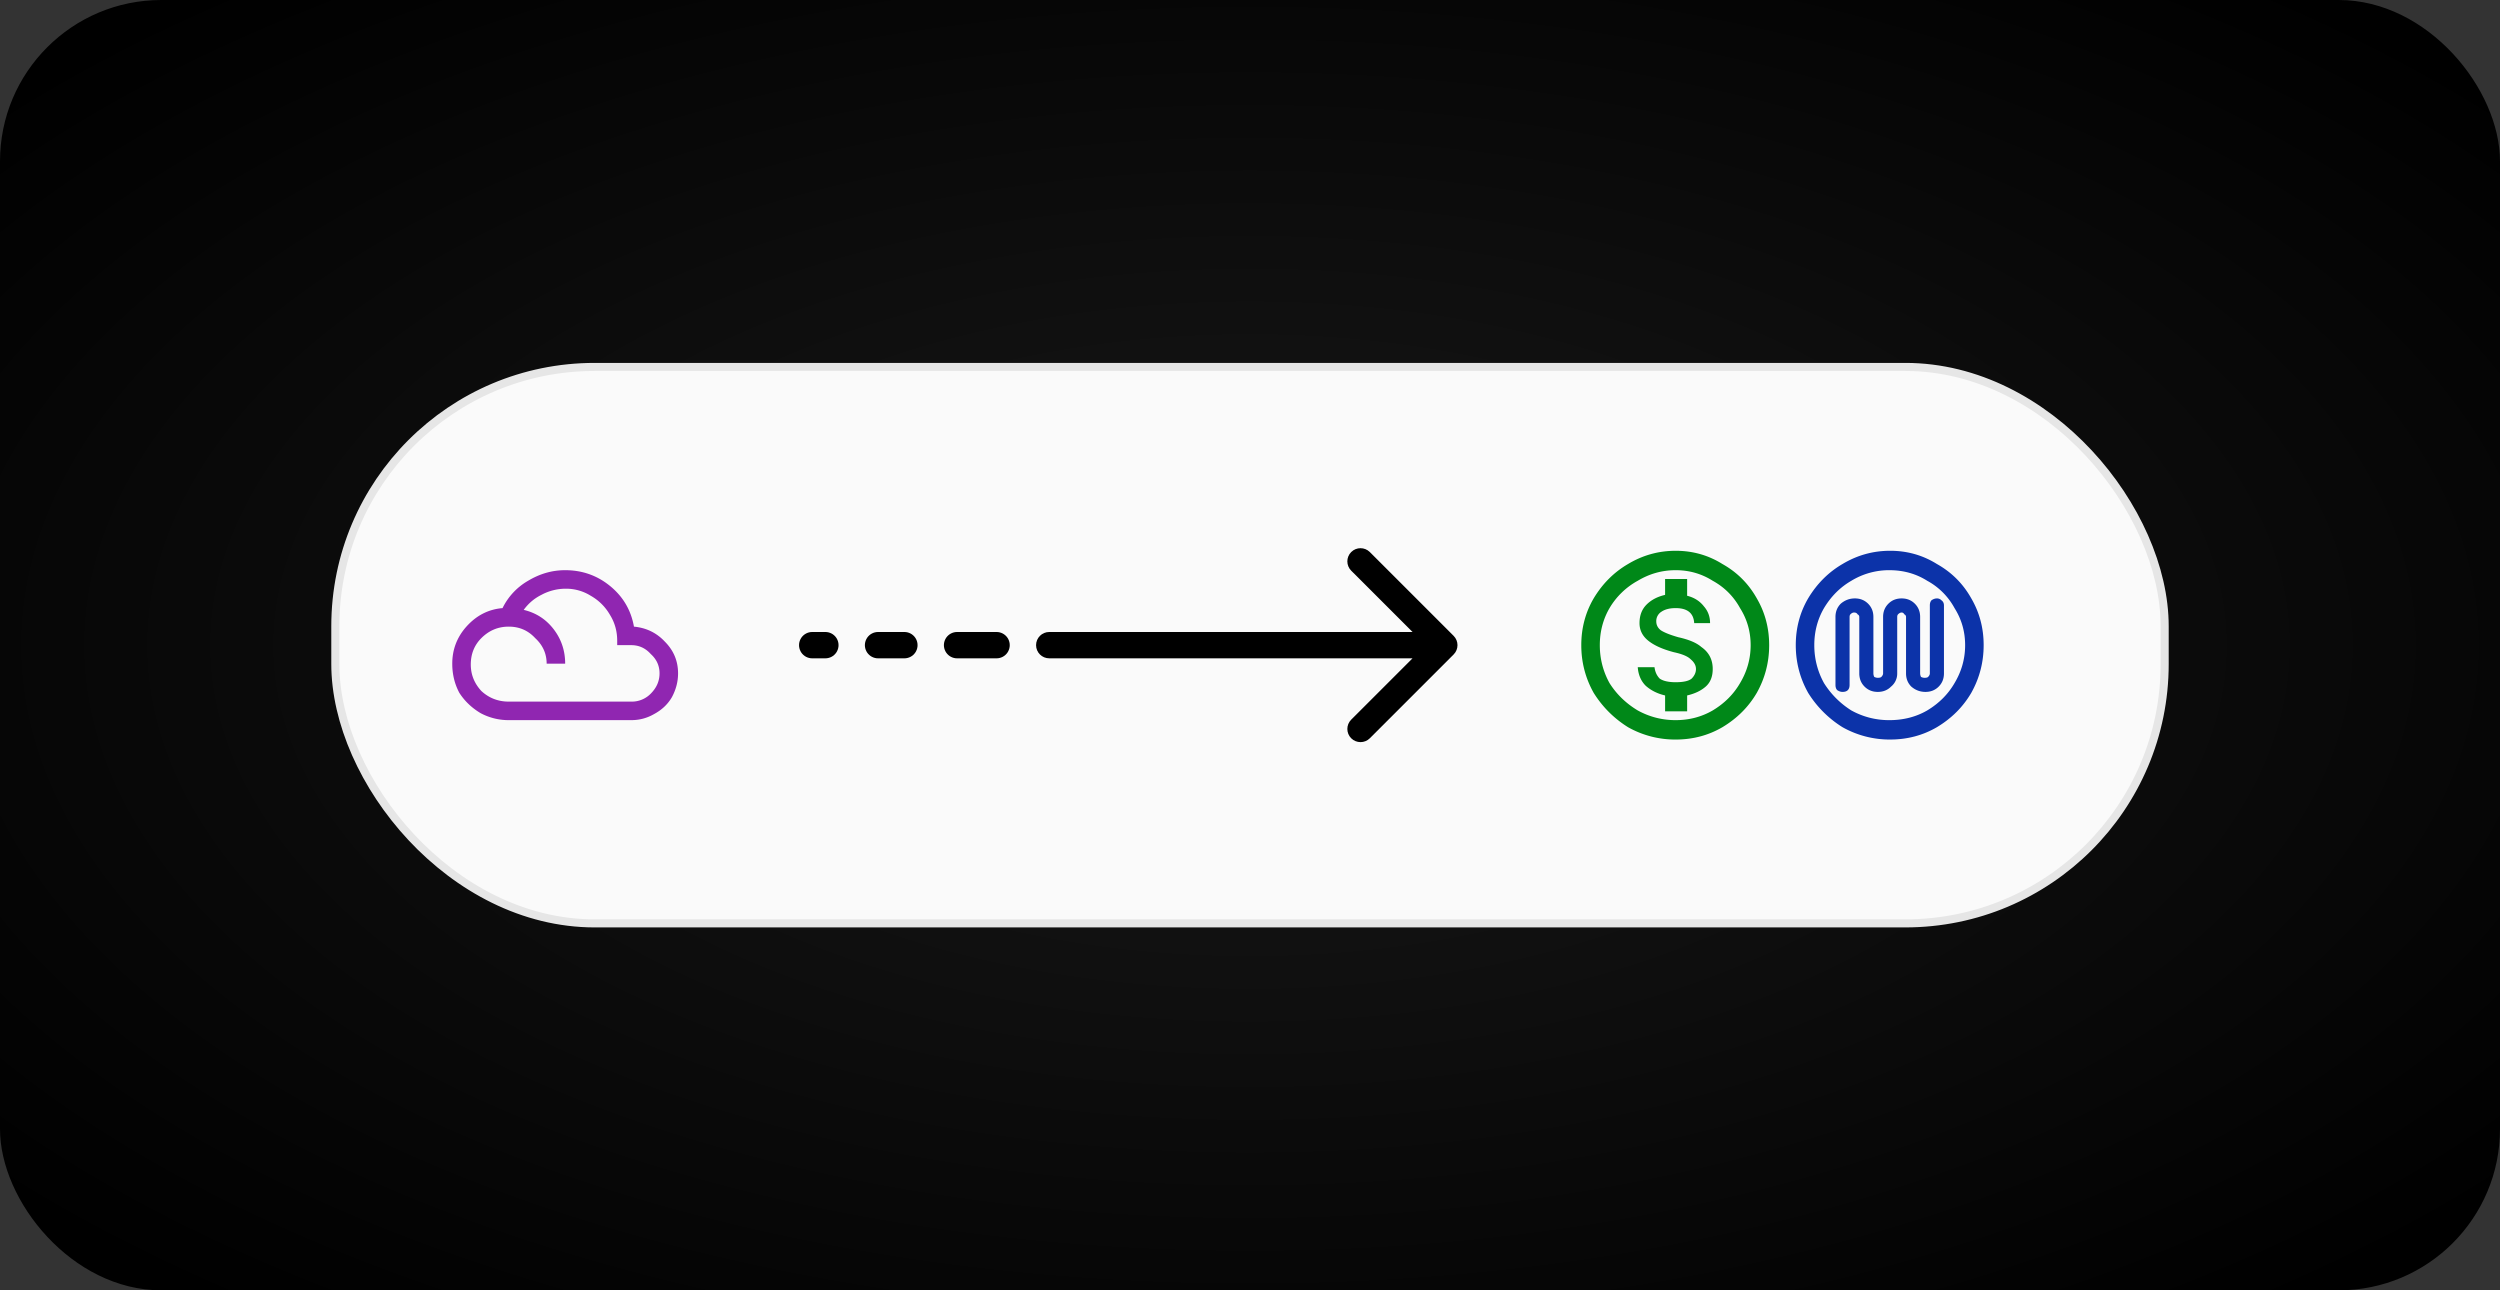
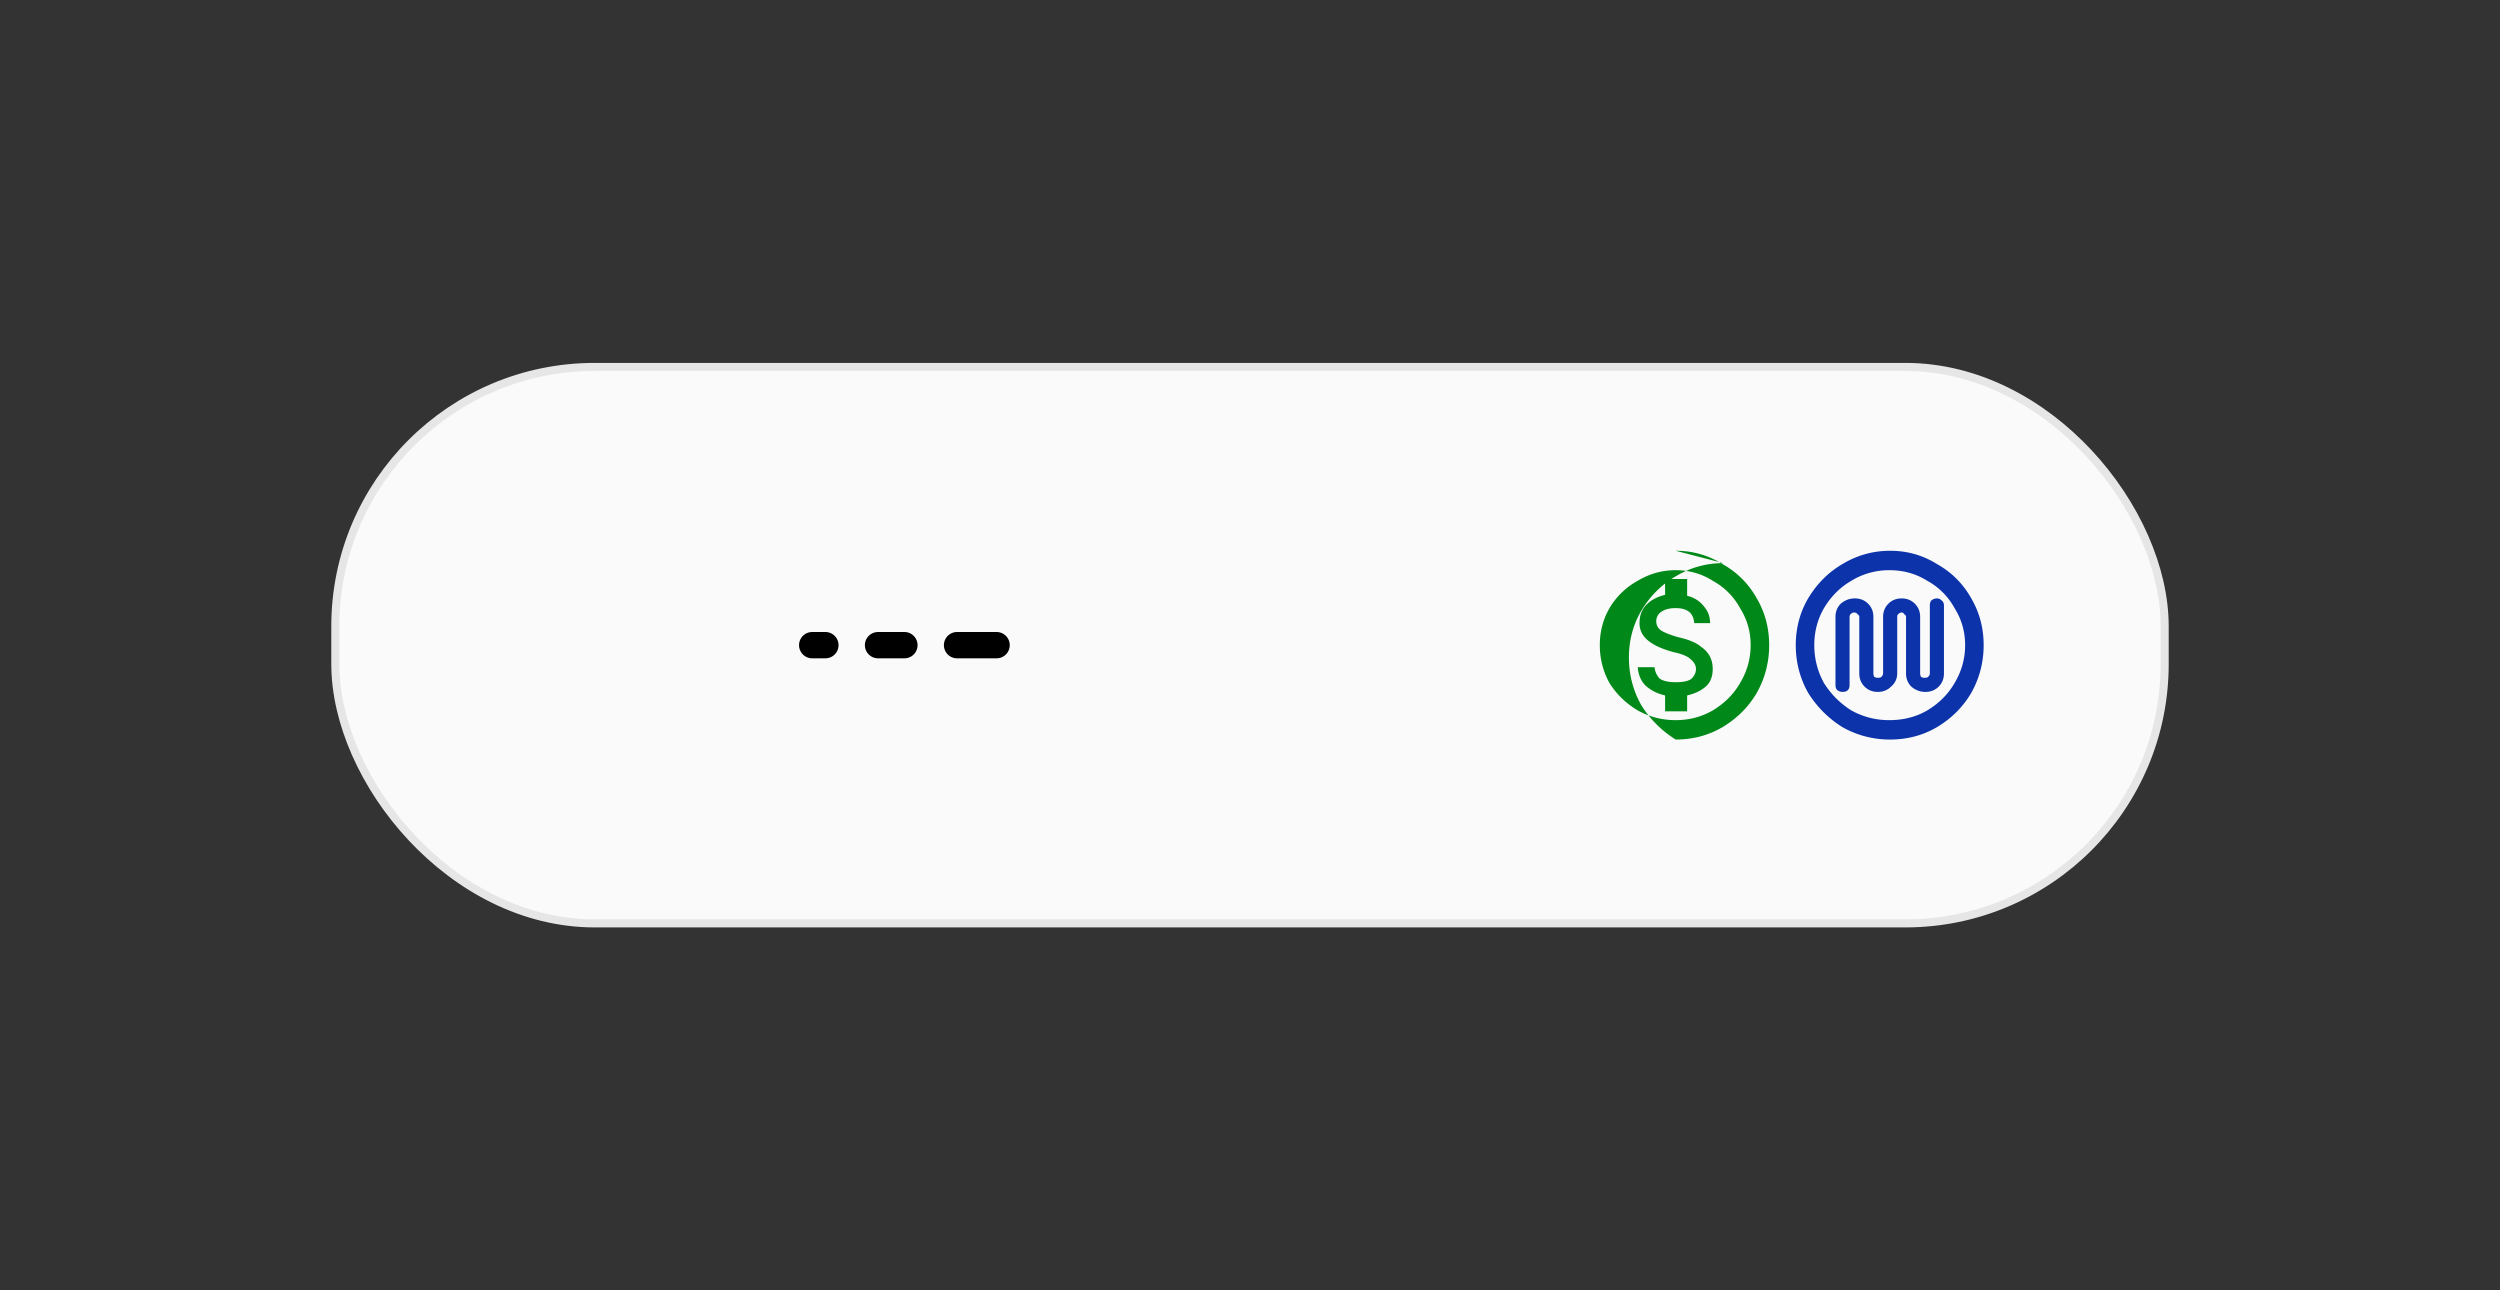
<svg xmlns="http://www.w3.org/2000/svg" width="310" height="160" fill="none">
  <rect width="100%" height="100%" fill="#333333" stroke="none" />
-   <rect width="310" height="160" rx="20" fill="url(#A)" />
  <rect x="41.58" y="45.5" width="226.84" height="69" rx="32.16" fill="#fafafa" />
  <rect x="41.58" y="45.5" width="226.84" height="69" rx="32.16" stroke="#e6e6e6" />
-   <path d="M70.08 70.703c2.115 0 3.974.656 5.578 1.969s2.589 2.99 2.953 5.031c1.531.146 2.807.766 3.828 1.859 1.094 1.094 1.641 2.406 1.641 3.938 0 1.021-.255 2.005-.766 2.953-.51.875-1.24 1.568-2.187 2.078-.875.511-1.823.766-2.844.766H63.08a7.33 7.33 0 0 1-3.5-.875c-1.094-.656-1.969-1.495-2.625-2.516-.583-1.094-.875-2.297-.875-3.609 0-1.75.583-3.281 1.75-4.594 1.24-1.385 2.734-2.151 4.484-2.297a7.92 7.92 0 0 1 3.172-3.391c1.458-.875 2.99-1.312 4.594-1.312zM63.08 87h15.203a3.27 3.27 0 0 0 2.406-.984c.729-.729 1.094-1.568 1.094-2.516s-.365-1.75-1.094-2.406C80.033 80.365 79.231 80 78.283 80h-1.75v-.547c0-1.167-.292-2.224-.875-3.172-.583-1.021-1.385-1.823-2.406-2.406A5.74 5.74 0 0 0 70.189 73a6.36 6.36 0 0 0-3.062.766c-.875.438-1.604 1.057-2.187 1.859 1.531.365 2.771 1.167 3.719 2.406s1.422 2.662 1.422 4.266h-2.297c0-1.24-.474-2.297-1.422-3.172-.875-.948-1.969-1.422-3.281-1.422s-2.443.474-3.391 1.422c-.875.875-1.312 1.969-1.312 3.281 0 1.24.438 2.333 1.313 3.281.948.875 2.078 1.313 3.391 1.313z" fill="#9026b1" />
-   <path d="M130.106 78.367c-.901 0-1.633.731-1.633 1.633s.732 1.633 1.633 1.633v-3.266zm50.144 2.788c.638-.638.638-1.672 0-2.309l-10.392-10.392c-.637-.638-1.671-.638-2.309 0s-.638 1.672 0 2.309L176.786 80l-9.237 9.237c-.638.638-.638 1.672 0 2.309s1.672.638 2.309 0l10.392-10.392zm-50.144.478h48.99v-3.266h-48.99v3.266z" fill="#000" />
  <path d="M123.575 80h-4.899m-6.532 0h-3.266m-6.532 0h-1.633" stroke="#000" stroke-width="3.266" stroke-linecap="round" />
-   <path d="M207.783 68.297c2.115 0 4.047.547 5.797 1.641 1.823 1.021 3.245 2.443 4.266 4.266 1.021 1.75 1.531 3.682 1.531 5.797s-.51 4.083-1.531 5.906c-1.021 1.75-2.443 3.172-4.266 4.266-1.75 1.021-3.682 1.531-5.797 1.531a11.89 11.89 0 0 1-5.906-1.531c-1.75-1.094-3.172-2.516-4.265-4.266-1.021-1.823-1.532-3.792-1.532-5.906s.511-4.047 1.532-5.797c1.093-1.823 2.515-3.245 4.265-4.266 1.823-1.094 3.792-1.641 5.906-1.641zm0 21c1.677 0 3.209-.401 4.594-1.203 1.458-.875 2.589-2.005 3.391-3.391.875-1.458 1.312-3.026 1.312-4.703s-.437-3.208-1.312-4.594c-.802-1.458-1.933-2.588-3.391-3.391-1.385-.875-2.917-1.312-4.594-1.312s-3.244.438-4.703 1.313a9.19 9.19 0 0 0-3.5 3.391c-.802 1.386-1.203 2.917-1.203 4.594s.401 3.245 1.203 4.703c.875 1.385 2.042 2.516 3.5 3.391 1.459.802 3.026 1.203 4.703 1.203zm-2.406-12.25a1.37 1.37 0 0 1 .656-1.203c.438-.292 1.021-.438 1.75-.438 1.459 0 2.224.62 2.297 1.859h1.969c0-.802-.255-1.495-.766-2.078-.51-.656-1.203-1.094-2.078-1.312v-2.078h-2.734v1.969c-.948.219-1.714.62-2.297 1.203s-.875 1.349-.875 2.297c0 .875.365 1.604 1.094 2.188s1.786 1.057 3.172 1.422c1.02.219 1.713.51 2.078.875.437.365.656.766.656 1.203s-.182.839-.547 1.203c-.364.292-1.021.438-1.969.438-.875 0-1.531-.146-1.968-.438-.365-.364-.584-.838-.657-1.422h-2.078c.073.948.401 1.714.985 2.297.656.583 1.458.984 2.406 1.203v1.969h2.734v-1.969c.948-.219 1.714-.583 2.297-1.094s.875-1.24.875-2.187c0-1.167-.474-2.078-1.422-2.734-.583-.511-1.531-.912-2.843-1.203-1.021-.292-1.75-.583-2.188-.875-.365-.292-.547-.656-.547-1.094z" fill="#008818" />
+   <path d="M207.783 68.297c2.115 0 4.047.547 5.797 1.641 1.823 1.021 3.245 2.443 4.266 4.266 1.021 1.75 1.531 3.682 1.531 5.797s-.51 4.083-1.531 5.906c-1.021 1.75-2.443 3.172-4.266 4.266-1.75 1.021-3.682 1.531-5.797 1.531c-1.75-1.094-3.172-2.516-4.265-4.266-1.021-1.823-1.532-3.792-1.532-5.906s.511-4.047 1.532-5.797c1.093-1.823 2.515-3.245 4.265-4.266 1.823-1.094 3.792-1.641 5.906-1.641zm0 21c1.677 0 3.209-.401 4.594-1.203 1.458-.875 2.589-2.005 3.391-3.391.875-1.458 1.312-3.026 1.312-4.703s-.437-3.208-1.312-4.594c-.802-1.458-1.933-2.588-3.391-3.391-1.385-.875-2.917-1.312-4.594-1.312s-3.244.438-4.703 1.313a9.19 9.19 0 0 0-3.5 3.391c-.802 1.386-1.203 2.917-1.203 4.594s.401 3.245 1.203 4.703c.875 1.385 2.042 2.516 3.5 3.391 1.459.802 3.026 1.203 4.703 1.203zm-2.406-12.25a1.37 1.37 0 0 1 .656-1.203c.438-.292 1.021-.438 1.75-.438 1.459 0 2.224.62 2.297 1.859h1.969c0-.802-.255-1.495-.766-2.078-.51-.656-1.203-1.094-2.078-1.312v-2.078h-2.734v1.969c-.948.219-1.714.62-2.297 1.203s-.875 1.349-.875 2.297c0 .875.365 1.604 1.094 2.188s1.786 1.057 3.172 1.422c1.02.219 1.713.51 2.078.875.437.365.656.766.656 1.203s-.182.839-.547 1.203c-.364.292-1.021.438-1.969.438-.875 0-1.531-.146-1.968-.438-.365-.364-.584-.838-.657-1.422h-2.078c.073.948.401 1.714.985 2.297.656.583 1.458.984 2.406 1.203v1.969h2.734v-1.969c.948-.219 1.714-.583 2.297-1.094s.875-1.24.875-2.187c0-1.167-.474-2.078-1.422-2.734-.583-.511-1.531-.912-2.843-1.203-1.021-.292-1.75-.583-2.188-.875-.365-.292-.547-.656-.547-1.094z" fill="#008818" />
  <path d="M227.598 76.5c0-.656.219-1.203.656-1.641.511-.437 1.094-.656 1.75-.656s1.203.219 1.641.656.656.984.656 1.641v7a.97.97 0 0 0 .109.438c.146.073.292.109.438.109.219 0 .364-.036.437-.109.146-.146.219-.292.219-.437v-7c0-.656.219-1.203.656-1.641s.985-.656 1.641-.656 1.203.219 1.641.656.656.984.656 1.641v7a.97.97 0 0 0 .109.438c.146.073.292.109.438.109.218 0 .364-.036.437-.109.146-.146.219-.292.219-.437v-8.422c0-.292.073-.51.219-.656.218-.146.437-.219.656-.219a.74.74 0 0 1 .547.219c.219.146.328.365.328.656V83.5c0 .656-.219 1.203-.656 1.641s-.985.656-1.641.656-1.239-.219-1.75-.656c-.437-.437-.656-.984-.656-1.641v-7c0-.146-.073-.255-.219-.328-.073-.146-.182-.219-.328-.219s-.292.073-.438.219c-.072.073-.109.182-.109.328v7a2.07 2.07 0 0 1-.766 1.641c-.437.438-.984.656-1.64.656s-1.203-.219-1.641-.656-.656-.984-.656-1.641v-7c0-.146-.073-.255-.219-.328-.073-.146-.219-.219-.437-.219-.146 0-.292.073-.438.219-.073.073-.109.182-.109.328v8.422c0 .292-.073.51-.219.656s-.364.219-.656.219c-.219 0-.438-.073-.656-.219-.146-.146-.219-.365-.219-.656V76.5zm18.375 3.5c0 2.115-.511 4.083-1.531 5.906-1.021 1.75-2.443 3.172-4.266 4.266-1.75 1.021-3.682 1.531-5.797 1.531a11.89 11.89 0 0 1-5.906-1.531 13.25 13.25 0 0 1-4.266-4.266c-1.021-1.823-1.531-3.792-1.531-5.906s.51-4.047 1.531-5.797c1.094-1.823 2.516-3.245 4.266-4.266 1.823-1.094 3.792-1.641 5.906-1.641s4.047.547 5.797 1.641c1.823 1.021 3.245 2.443 4.266 4.266 1.02 1.75 1.531 3.682 1.531 5.797zm-2.297 0c0-1.677-.438-3.208-1.313-4.594a8.43 8.43 0 0 0-3.39-3.391c-1.386-.875-2.953-1.312-4.703-1.312a8.98 8.98 0 0 0-4.703 1.313c-1.386.802-2.516 1.932-3.391 3.391-.802 1.386-1.203 2.917-1.203 4.594s.401 3.245 1.203 4.703a10.75 10.75 0 0 0 3.391 3.391c1.458.802 3.026 1.203 4.703 1.203 1.75 0 3.317-.401 4.703-1.203 1.458-.875 2.588-2.005 3.39-3.391.875-1.458 1.313-3.026 1.313-4.703z" fill="#0c33a9" />
  <defs>
    <radialGradient id="A" cx="0" cy="0" r="1" gradientUnits="userSpaceOnUse" gradientTransform="translate(155 80) rotate(90) scale(105.143 203.714)">
      <stop stop-color="#1a1a1a" />
      <stop offset="1" />
    </radialGradient>
  </defs>
</svg>